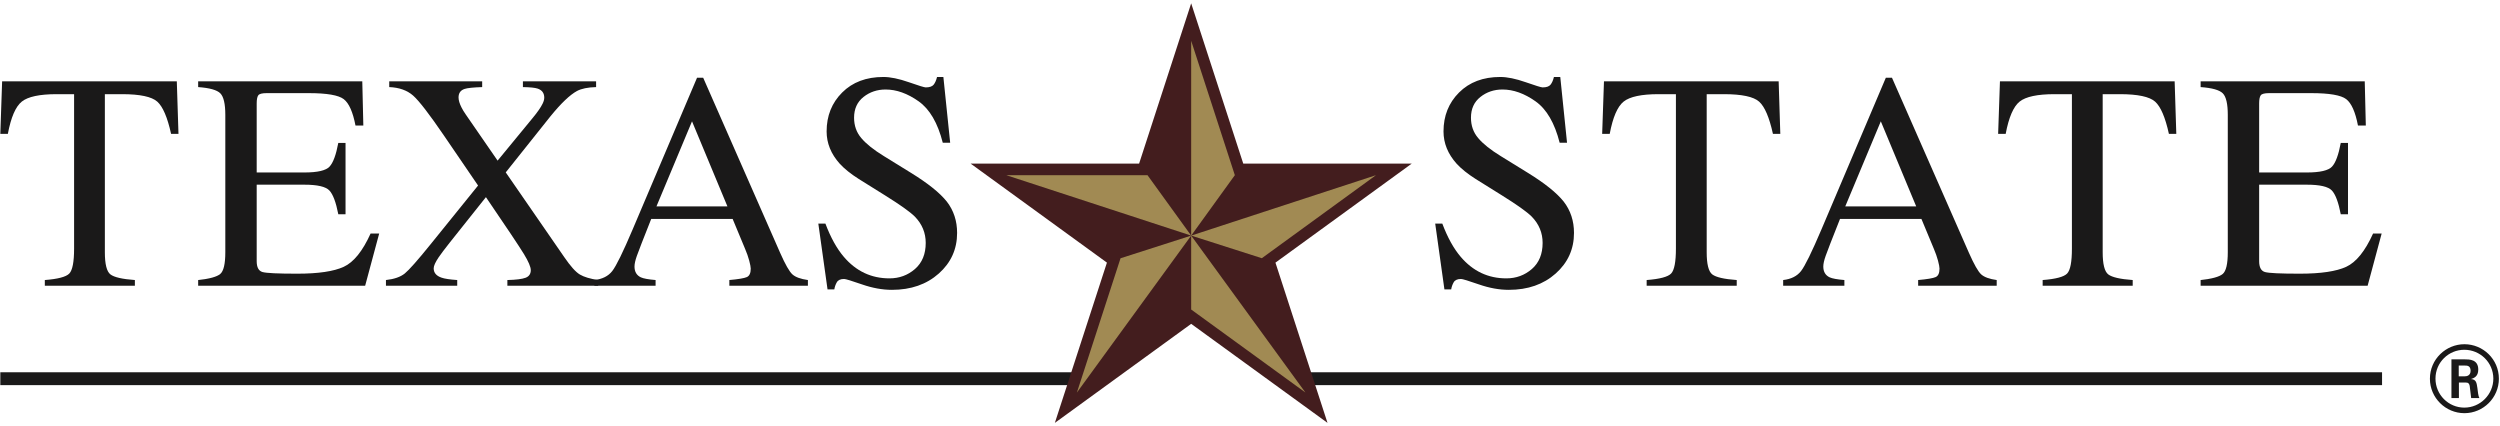
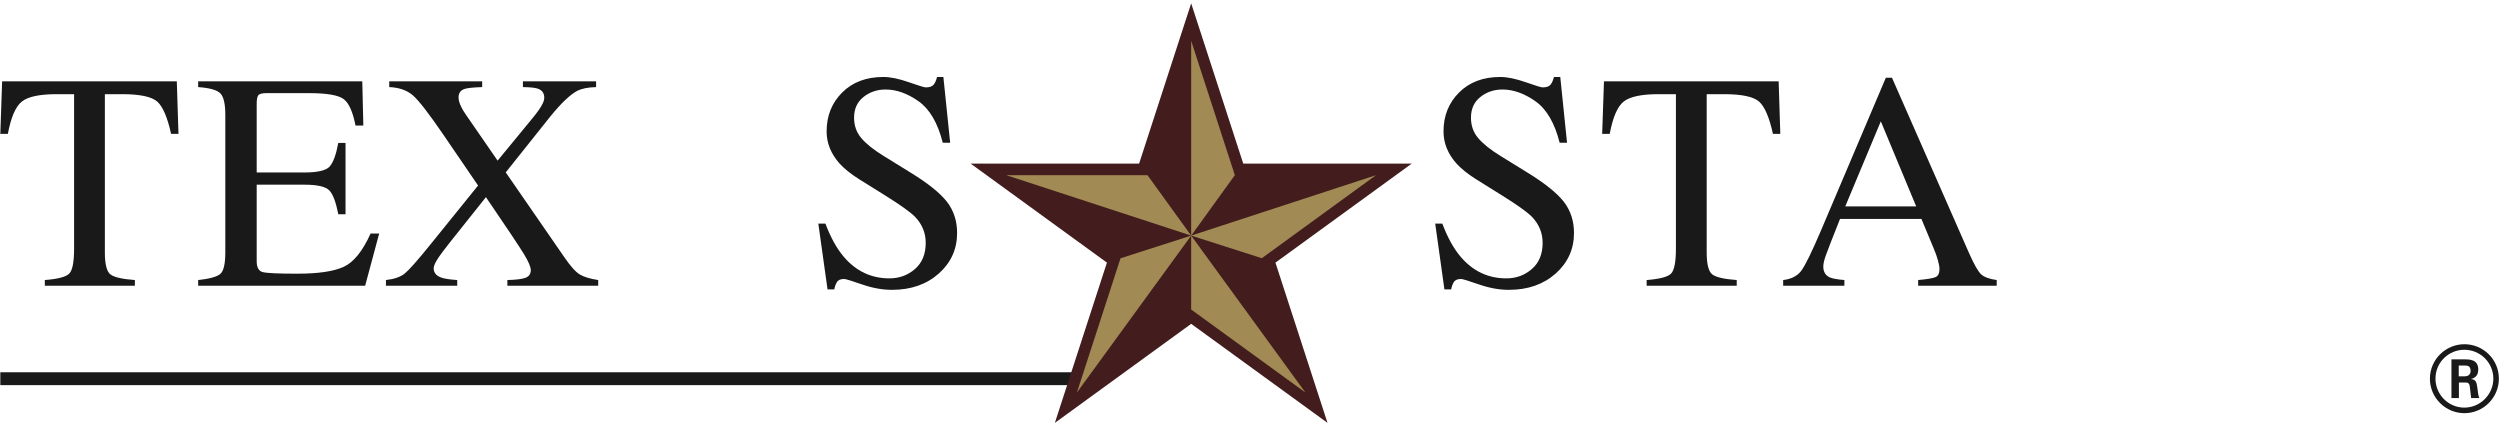
<svg xmlns="http://www.w3.org/2000/svg" width="340px" height="58px" viewBox="0 0 340 58">
  <title>TXSTATE_H_1a_Secondary_3color_cmyk</title>
  <desc>Created with Sketch.</desc>
  <defs />
  <g id="Explore" stroke="none" stroke-width="1" fill="none" fill-rule="evenodd">
    <g id="TXSTATE_H_1a_Secondary_3color_cmyk">
      <polyline id="Fill-1" fill="#1A1919" points="0.043 50.632 0.043 52.376 145.477 52.376 146.043 50.632 0.043 50.632" />
-       <polyline id="Fill-2" fill="#1A1919" points="323.959 50.632 323.959 52.376 178.524 52.376 177.958 50.632 323.959 50.632" />
      <path d="M334.389,51.179 L335.208,51.179 C335.878,51.179 336.002,50.709 336.002,50.434 C336.002,49.716 335.506,49.716 335.234,49.716 L334.389,49.716 L334.389,51.179 Z M333.396,48.872 L335.208,48.872 C335.828,48.872 337.044,48.872 337.044,50.262 C337.044,51.231 336.426,51.427 336.051,51.552 C336.772,51.601 336.821,52.075 336.922,52.744 C336.971,53.167 337.044,53.885 337.193,54.133 L336.077,54.133 C336.051,53.885 335.878,52.546 335.878,52.471 C335.806,52.174 335.704,52.023 335.332,52.023 L334.412,52.023 L334.412,54.133 L333.396,54.133 L333.396,48.872 Z M331.225,51.491 C331.225,53.674 332.988,55.436 335.146,55.436 C337.33,55.436 339.094,53.637 339.094,51.491 C339.094,49.306 337.308,47.569 335.146,47.569 C333.011,47.569 331.225,49.283 331.225,51.491 Z M339.848,51.504 C339.848,54.083 337.739,56.192 335.159,56.192 C332.603,56.192 330.468,54.108 330.468,51.504 C330.468,48.848 332.651,46.813 335.159,46.813 C337.689,46.813 339.848,48.848 339.848,51.504 Z" id="Fill-3" fill="#1A1919" />
      <path d="M0.289,11.065 L24.046,11.065 L24.273,18.205 L23.267,18.205 C22.773,15.962 22.149,14.501 21.39,13.823 C20.631,13.147 19.035,12.807 16.6,12.807 L14.261,12.807 L14.261,34.307 C14.261,35.927 14.514,36.93 15.02,37.32 C15.525,37.706 16.634,37.961 18.343,38.084 L18.343,38.863 L6.096,38.863 L6.096,38.084 C7.874,37.948 8.982,37.656 9.42,37.206 C9.857,36.757 10.076,35.628 10.076,33.815 L10.076,12.807 L7.716,12.807 C5.391,12.807 3.809,13.143 2.967,13.814 C2.126,14.484 1.493,15.949 1.068,18.205 L0.043,18.205 L0.289,11.065" id="Fill-4" fill="#1A1919" />
      <path d="M26.95,38.084 C28.495,37.921 29.497,37.645 29.956,37.257 C30.413,36.87 30.643,35.887 30.643,34.307 L30.643,15.621 C30.643,14.129 30.417,13.154 29.966,12.695 C29.514,12.238 28.51,11.955 26.95,11.844 L26.95,11.065 L49.271,11.065 L49.413,17.076 L48.348,17.076 C47.991,15.225 47.458,14.026 46.747,13.482 C46.036,12.937 44.449,12.666 41.987,12.666 L36.268,12.666 C35.65,12.666 35.27,12.763 35.126,12.963 C34.981,13.16 34.91,13.533 34.91,14.079 L34.91,23.457 L41.393,23.457 C43.184,23.457 44.326,23.191 44.818,22.66 C45.311,22.131 45.707,21.053 46.009,19.435 L46.993,19.435 L46.993,29.138 L46.009,29.138 C45.694,27.51 45.291,26.434 44.798,25.908 C44.306,25.381 43.17,25.117 41.393,25.117 L34.91,25.117 L34.91,35.518 C34.91,36.353 35.173,36.846 35.7,36.997 C36.229,37.148 37.806,37.221 40.437,37.221 C43.285,37.221 45.389,36.911 46.743,36.288 C48.099,35.666 49.317,34.158 50.398,31.764 L51.568,31.764 L49.66,38.863 L26.95,38.863 L26.95,38.084" id="Fill-5" fill="#1A1919" />
      <path d="M52.489,38.084 C53.613,37.962 54.467,37.665 55.051,37.192 C55.633,36.719 56.793,35.408 58.531,33.258 L65.017,25.232 L60.414,18.488 C58.409,15.549 57.001,13.721 56.189,13.003 C55.373,12.285 54.29,11.899 52.936,11.844 L52.936,11.065 L65.576,11.065 L65.576,11.844 C64.358,11.886 63.566,11.967 63.198,12.091 C62.641,12.267 62.362,12.655 62.362,13.255 C62.362,13.637 62.498,14.093 62.77,14.625 C62.905,14.899 63.096,15.212 63.341,15.567 L67.674,21.846 L72.389,16.113 C73.082,15.278 73.55,14.608 73.794,14.101 C73.943,13.8 74.019,13.527 74.019,13.281 C74.019,12.666 73.72,12.256 73.122,12.05 C72.756,11.927 72.087,11.859 71.116,11.844 L71.116,11.065 L81.07,11.065 L81.07,11.844 C79.948,11.872 79.079,12.05 78.463,12.379 C77.493,12.911 76.289,14.062 74.853,15.829 L68.781,23.445 L76.74,34.97 C77.591,36.213 78.299,37.002 78.865,37.337 C79.431,37.672 80.261,37.92 81.354,38.084 L81.354,38.863 L69.003,38.863 L69.003,38.084 C70.19,38.056 71.018,37.952 71.484,37.773 C71.951,37.594 72.186,37.249 72.186,36.739 C72.186,36.299 71.874,35.566 71.251,34.547 C70.628,33.526 68.905,30.947 66.086,26.811 L61.156,33.003 C60.438,33.914 59.936,34.579 59.651,35.002 C59.203,35.669 58.981,36.167 58.981,36.492 C58.981,37.091 59.331,37.512 60.037,37.757 C60.458,37.908 61.172,38.016 62.182,38.084 L62.182,38.863 L52.489,38.863 L52.489,38.084" id="Fill-6" fill="#1A1919" />
-       <path d="M98.93,28.072 L94.114,16.501 L89.277,28.072 L98.93,28.072 Z M80.836,38.863 L80.836,38.084 C81.915,37.962 82.725,37.556 83.266,36.863 C83.807,36.173 84.732,34.282 86.044,31.192 L94.797,10.573 L95.633,10.573 L106.101,34.39 C106.798,35.968 107.356,36.945 107.772,37.32 C108.19,37.692 108.892,37.948 109.875,38.084 L109.875,38.863 L99.191,38.863 L99.191,38.084 C100.419,37.975 101.212,37.841 101.566,37.685 C101.922,37.529 102.1,37.144 102.1,36.531 C102.1,36.328 102.03,35.967 101.895,35.449 C101.758,34.932 101.566,34.387 101.32,33.815 L99.639,29.775 L88.565,29.775 C87.474,32.524 86.822,34.201 86.61,34.806 C86.397,35.412 86.292,35.892 86.292,36.247 C86.292,36.954 86.579,37.444 87.153,37.716 C87.508,37.881 88.178,38.002 89.16,38.084 L89.16,38.863 L80.836,38.863 Z" id="Fill-7" fill="#1A1919" />
      <path d="M112.256,30.41 C112.966,32.298 113.8,33.802 114.755,34.923 C116.422,36.881 118.491,37.858 120.963,37.858 C122.302,37.858 123.457,37.434 124.435,36.587 C125.411,35.738 125.898,34.554 125.898,33.036 C125.898,31.669 125.408,30.478 124.425,29.466 C123.784,28.824 122.432,27.86 120.371,26.575 L116.788,24.338 C115.709,23.654 114.848,22.964 114.205,22.266 C113.016,20.94 112.42,19.477 112.42,17.877 C112.42,15.756 113.125,13.991 114.533,12.583 C115.942,11.175 117.81,10.469 120.135,10.469 C121.092,10.469 122.244,10.706 123.591,11.177 C124.938,11.649 125.708,11.886 125.898,11.886 C126.418,11.886 126.777,11.763 126.977,11.516 C127.174,11.271 127.328,10.921 127.438,10.469 L128.299,10.469 L129.223,19.414 L128.218,19.414 C127.533,16.72 126.436,14.84 124.925,13.773 C123.413,12.707 121.92,12.173 120.442,12.173 C119.293,12.173 118.292,12.511 117.436,13.187 C116.582,13.865 116.154,14.804 116.154,16.008 C116.154,17.089 116.482,18.012 117.138,18.779 C117.792,19.558 118.81,20.372 120.19,21.219 L123.88,23.498 C126.189,24.92 127.817,26.224 128.766,27.415 C129.699,28.619 130.166,30.042 130.166,31.681 C130.166,33.883 129.335,35.724 127.674,37.202 C126.012,38.679 123.889,39.418 121.304,39.418 C120.005,39.418 118.647,39.172 117.231,38.679 C115.816,38.187 115.005,37.94 114.8,37.94 C114.308,37.94 113.976,38.091 113.806,38.392 C113.634,38.692 113.521,39.012 113.467,39.355 L112.544,39.355 L111.292,30.41 L112.256,30.41" id="Fill-8" fill="#1A1919" />
      <path d="M196.154,30.41 C196.864,32.298 197.696,33.802 198.652,34.923 C200.318,36.881 202.388,37.858 204.858,37.858 C206.198,37.858 207.355,37.434 208.333,36.587 C209.308,35.738 209.796,34.554 209.796,33.036 C209.796,31.669 209.305,30.478 208.322,29.466 C207.682,28.824 206.33,27.86 204.269,26.575 L200.685,24.338 C199.606,23.654 198.745,22.964 198.102,22.266 C196.913,20.94 196.317,19.477 196.317,17.877 C196.317,15.756 197.021,13.991 198.431,12.583 C199.839,11.175 201.707,10.469 204.031,10.469 C204.988,10.469 206.141,10.706 207.487,11.177 C208.834,11.649 209.604,11.886 209.796,11.886 C210.315,11.886 210.675,11.763 210.874,11.516 C211.07,11.271 211.226,10.921 211.334,10.469 L212.197,10.469 L213.117,19.414 L212.114,19.414 C211.43,16.72 210.334,14.84 208.821,13.773 C207.31,12.707 205.815,12.173 204.339,12.173 C203.189,12.173 202.188,12.511 201.333,13.187 C200.479,13.865 200.051,14.804 200.051,16.008 C200.051,17.089 200.379,18.012 201.034,18.779 C201.689,19.558 202.707,20.372 204.086,21.219 L207.777,23.498 C210.085,24.92 211.714,26.224 212.662,27.415 C213.596,28.619 214.063,30.042 214.063,31.681 C214.063,33.883 213.231,35.724 211.569,37.202 C209.909,38.679 207.785,39.418 205.2,39.418 C203.899,39.418 202.544,39.172 201.129,38.679 C199.712,38.187 198.903,37.94 198.698,37.94 C198.205,37.94 197.873,38.091 197.702,38.392 C197.53,38.692 197.418,39.012 197.362,39.355 L196.441,39.355 L195.188,30.41 L196.154,30.41" id="Fill-9" fill="#1A1919" />
      <path d="M218.14,11.065 L241.897,11.065 L242.122,18.205 L241.119,18.205 C240.625,15.962 240,14.501 239.24,13.823 C238.482,13.147 236.885,12.807 234.449,12.807 L232.11,12.807 L232.11,34.307 C232.11,35.927 232.363,36.93 232.87,37.32 C233.377,37.706 234.482,37.961 236.195,38.084 L236.195,38.863 L223.945,38.863 L223.945,38.084 C225.723,37.948 226.832,37.656 227.269,37.206 C227.705,36.757 227.925,35.628 227.925,33.815 L227.925,12.807 L225.567,12.807 C223.242,12.807 221.66,13.143 220.817,13.814 C219.976,14.484 219.345,15.949 218.921,18.205 L217.895,18.205 L218.14,11.065" id="Fill-10" fill="#1A1919" />
      <path d="M260.604,28.072 L255.791,16.501 L250.955,28.072 L260.604,28.072 Z M242.51,38.863 L242.51,38.084 C243.591,37.962 244.399,37.556 244.942,36.863 C245.479,36.173 246.408,34.282 247.721,31.192 L256.474,10.573 L257.309,10.573 L267.777,34.39 C268.475,35.968 269.031,36.945 269.447,37.32 C269.865,37.692 270.568,37.948 271.551,38.084 L271.551,38.863 L260.868,38.863 L260.868,38.084 C262.096,37.975 262.887,37.841 263.243,37.685 C263.598,37.529 263.773,37.144 263.773,36.531 C263.773,36.328 263.706,35.967 263.569,35.449 C263.432,34.932 263.24,34.387 262.995,33.815 L261.314,29.775 L250.241,29.775 C249.15,32.524 248.496,34.201 248.287,34.806 C248.072,35.412 247.969,35.892 247.969,36.247 C247.969,36.954 248.256,37.444 248.83,37.716 C249.184,37.881 249.854,38.002 250.836,38.084 L250.836,38.863 L242.51,38.863 Z" id="Fill-11" fill="#1A1919" />
-       <path d="M271.993,11.065 L295.752,11.065 L295.977,18.205 L294.971,18.205 C294.479,15.962 293.854,14.501 293.095,13.823 C292.334,13.147 290.739,12.807 288.305,12.807 L285.965,12.807 L285.965,34.307 C285.965,35.927 286.219,36.93 286.726,37.32 C287.229,37.706 288.338,37.961 290.047,38.084 L290.047,38.863 L277.801,38.863 L277.801,38.084 C279.578,37.948 280.687,37.656 281.124,37.206 C281.563,36.757 281.78,35.628 281.78,33.815 L281.78,12.807 L279.42,12.807 C277.096,12.807 275.514,13.143 274.671,13.814 C273.831,14.484 273.197,15.949 272.773,18.205 L271.747,18.205 L271.993,11.065" id="Fill-12" fill="#1A1919" />
-       <path d="M299.285,38.084 C300.831,37.921 301.834,37.645 302.291,37.257 C302.749,36.87 302.979,35.887 302.979,34.307 L302.979,15.621 C302.979,14.129 302.754,13.154 302.302,12.695 C301.85,12.238 300.844,11.955 299.285,11.844 L299.285,11.065 L321.605,11.065 L321.751,17.076 L320.684,17.076 C320.33,15.225 319.794,14.026 319.083,13.482 C318.372,12.937 316.785,12.666 314.324,12.666 L308.604,12.666 C307.986,12.666 307.604,12.763 307.461,12.963 C307.316,13.16 307.244,13.533 307.244,14.079 L307.244,23.457 L313.727,23.457 C315.519,23.457 316.663,23.191 317.154,22.66 C317.648,22.131 318.044,21.053 318.344,19.435 L319.328,19.435 L319.328,29.138 L318.344,29.138 C318.03,27.51 317.625,26.434 317.134,25.908 C316.64,25.381 315.505,25.117 313.727,25.117 L307.244,25.117 L307.244,35.518 C307.244,36.353 307.508,36.846 308.035,36.997 C308.564,37.148 310.142,37.221 312.773,37.221 C315.622,37.221 317.724,36.911 319.08,36.288 C320.436,35.666 321.654,34.158 322.736,31.764 L323.904,31.764 L321.997,38.863 L299.285,38.863 L299.285,38.084" id="Fill-13" fill="#1A1919" />
      <polyline id="Fill-14" fill="#A18A53" points="189.483 22.813 168.488 22.813 162 2.844 155.514 22.813 134.52 22.813 151.505 35.153 151.487 35.202 145.016 55.119 145.083 55.069 162 42.778 178.917 55.069 178.985 55.119 172.515 35.202 172.499 35.153 189.374 22.89 189.483 22.813" />
      <path d="M171.607,35.116 L162,32.042 L177.533,53.381 L162,42.094 L162,32.042 L146.457,53.387 L152.392,35.124 L162,32.042 L136.851,23.824 L156.059,23.824 L162,32.042 L162,5.55 L167.938,23.824 L162,32.042 L187.132,23.824 L171.607,35.116 Z M169.118,22.248 L169.082,22.248 L162,0.452 L154.919,22.248 L132.002,22.248 L150.542,35.717 L143.46,57.512 L162,44.043 L180.467,57.458 L180.468,57.459 L180.541,57.512 L173.478,35.772 L173.461,35.717 L191.881,22.335 L192,22.248 L169.118,22.248 Z" id="Fill-15" fill="#431D1E" />
    </g>
  </g>
</svg>